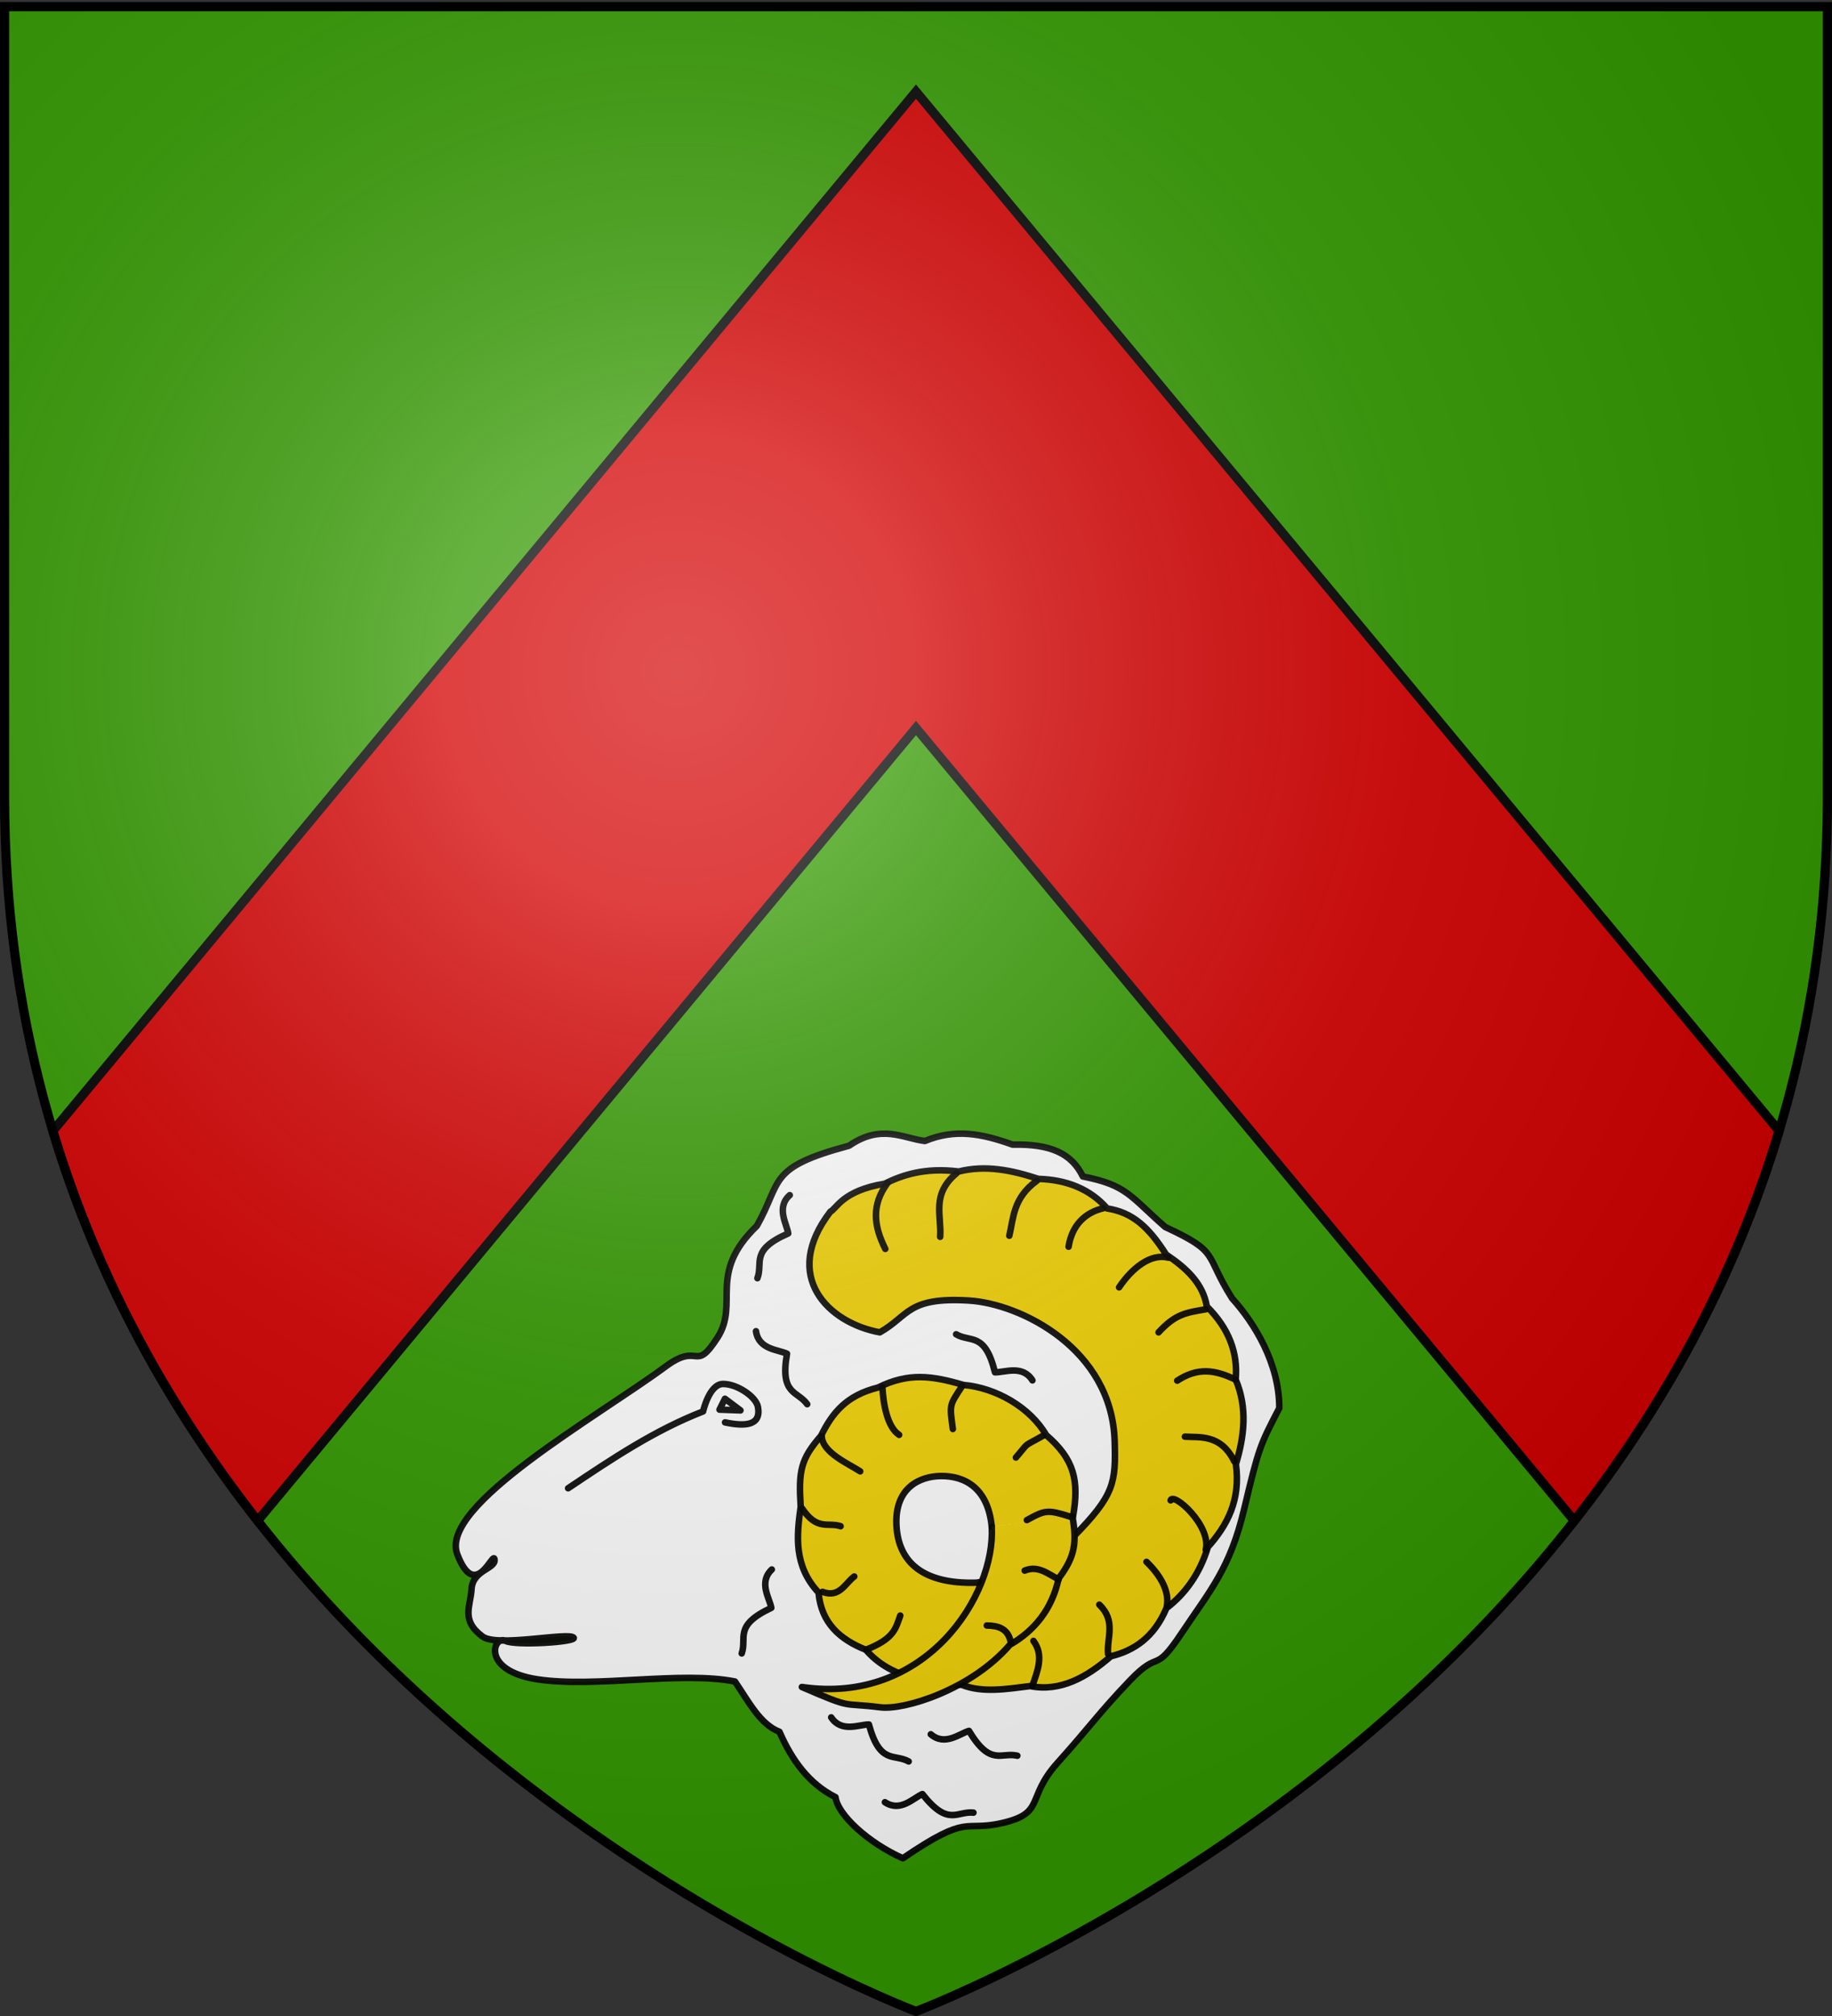
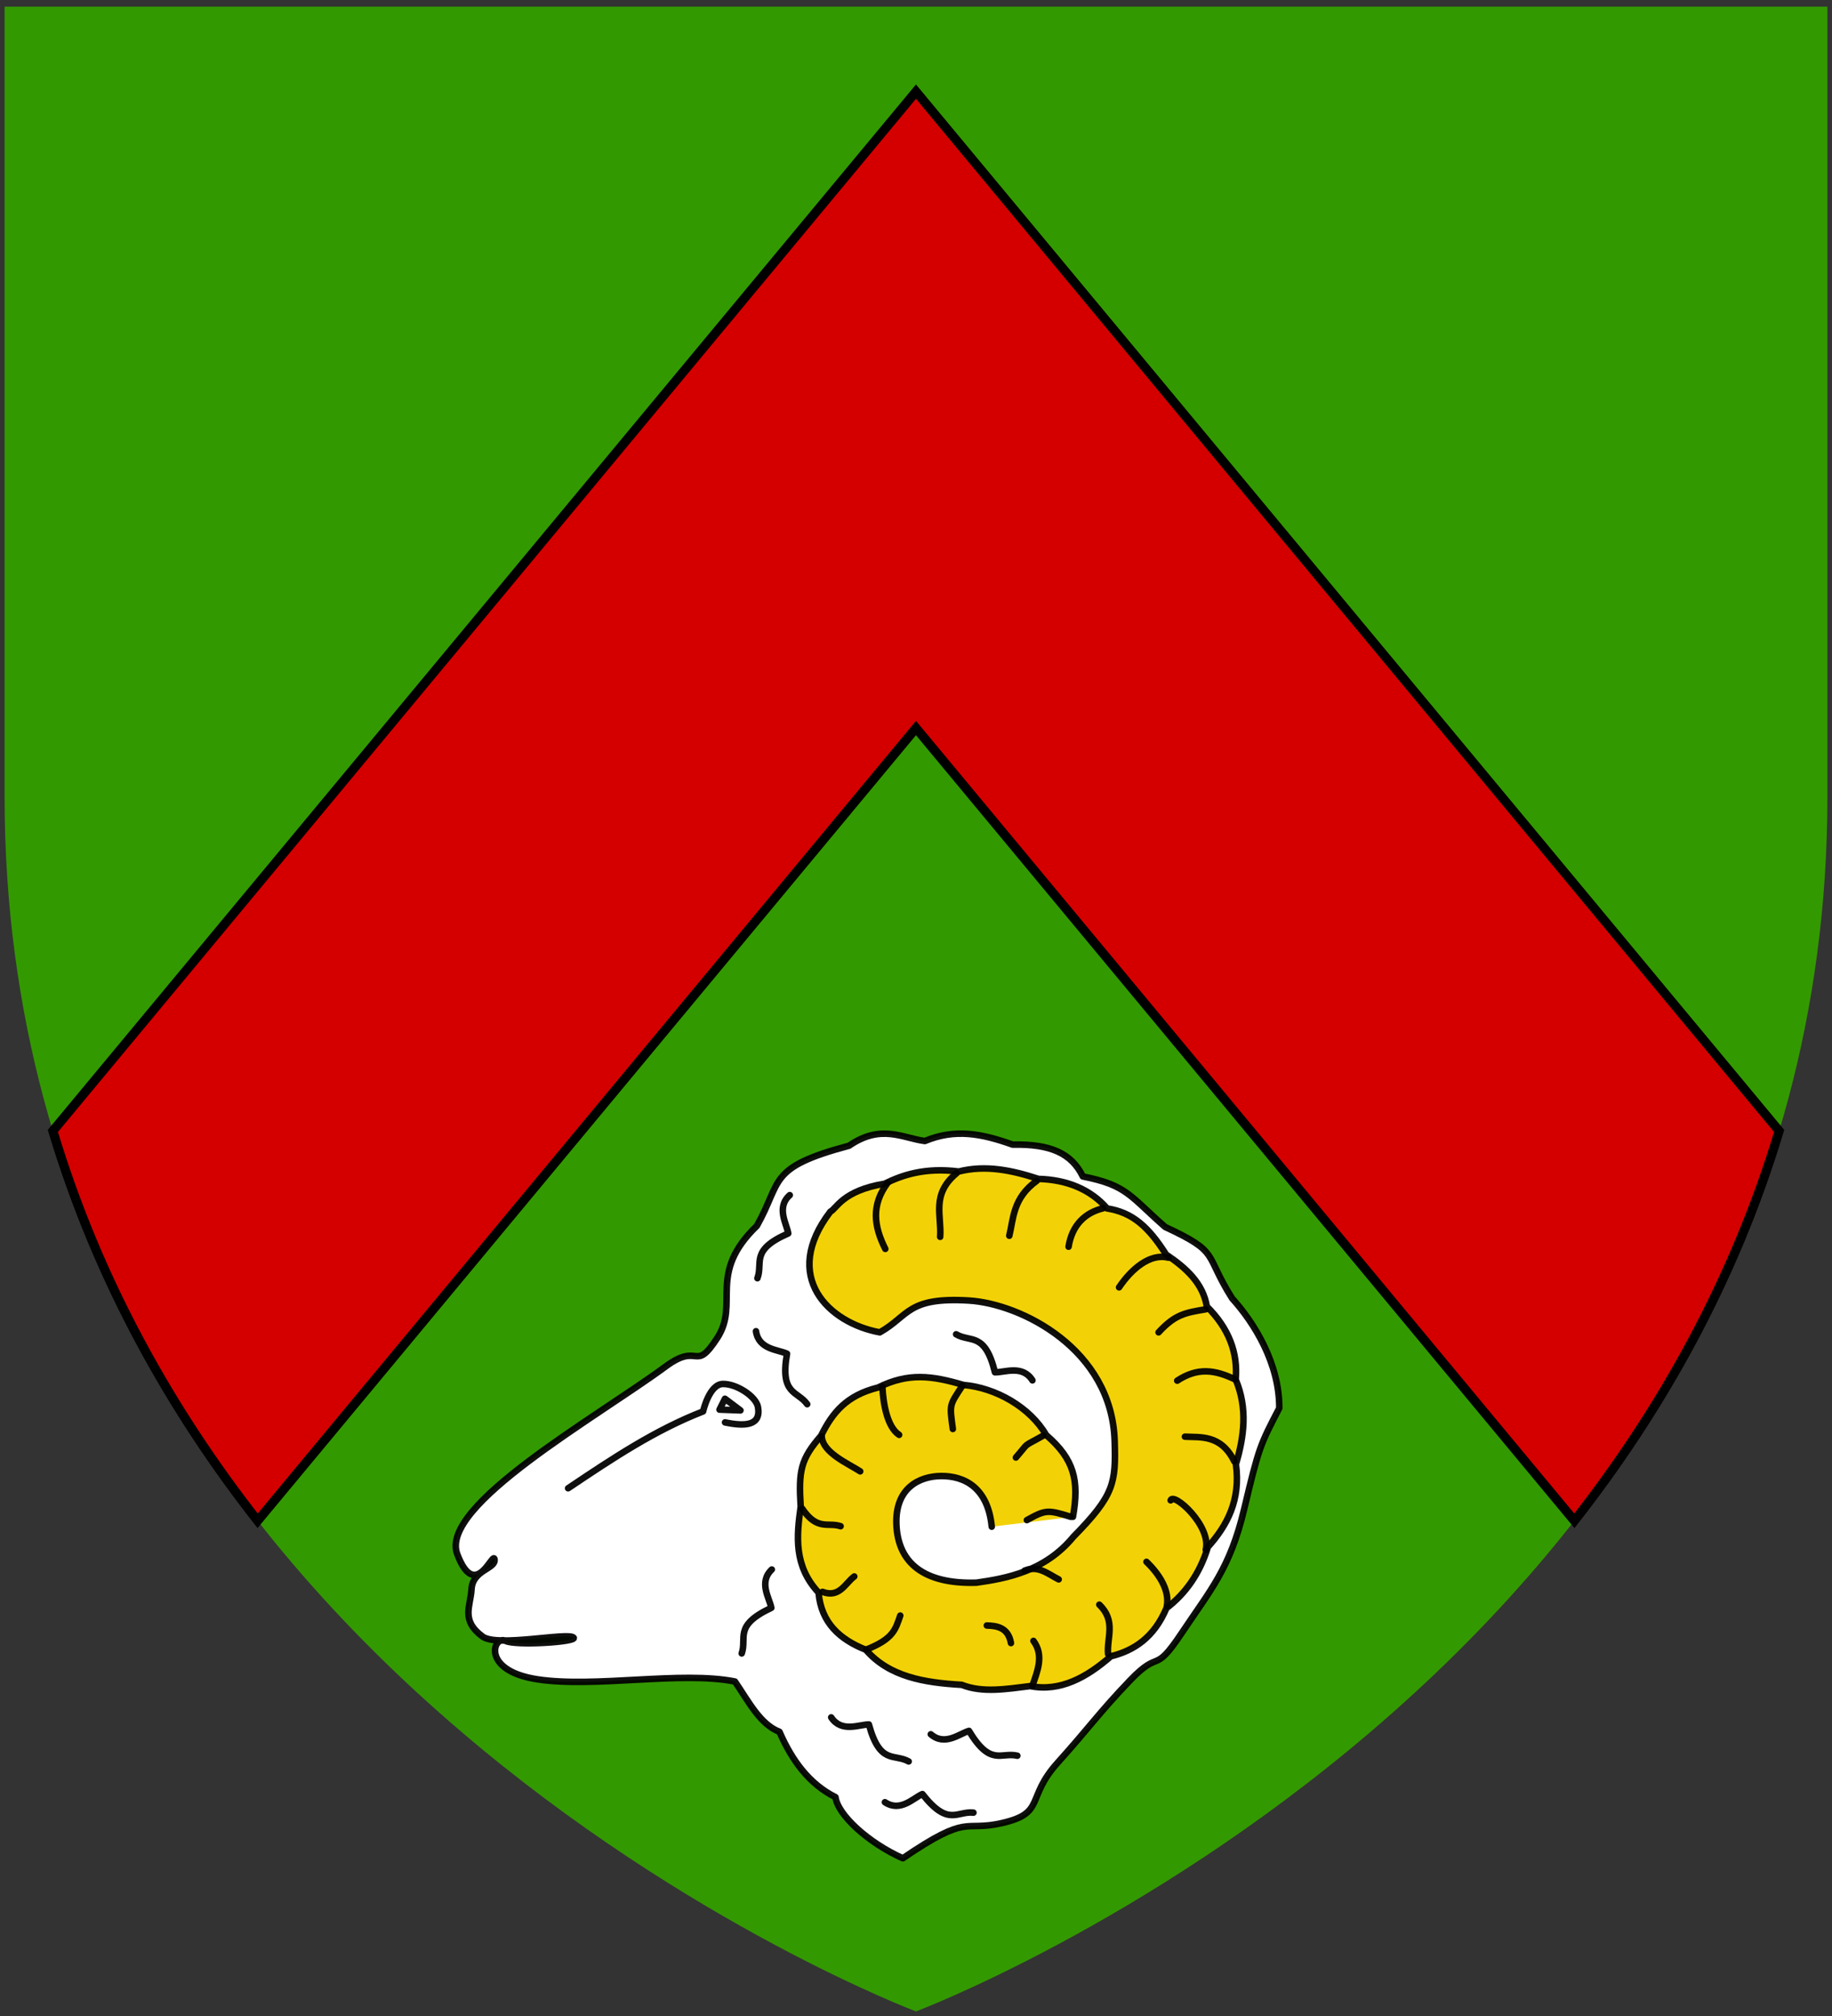
<svg xmlns="http://www.w3.org/2000/svg" xmlns:xlink="http://www.w3.org/1999/xlink" width="600" height="660" version="1.0">
  <rect width="100%" height="100%" fill="#333333" stroke="none" />
  <defs>
    <radialGradient xlink:href="#a" id="b" cx="221.445" cy="226.331" r="300" fx="221.445" fy="226.331" gradientTransform="matrix(1.353 0 0 1.349 -77.63 -85.747)" gradientUnits="userSpaceOnUse" />
    <linearGradient id="a">
      <stop offset="0" style="stop-color:#fff;stop-opacity:.314" />
      <stop offset=".19" style="stop-color:#fff;stop-opacity:.251" />
      <stop offset=".6" style="stop-color:#6b6b6b;stop-opacity:.125" />
      <stop offset="1" style="stop-color:#000;stop-opacity:.125" />
    </linearGradient>
  </defs>
  <g style="display:inline">
    <path d="M300 658.5s298.5-112.32 298.5-397.772V2.176H1.5v258.552C1.5 546.18 300 658.5 300 658.5z" style="fill:#390;fill-opacity:1;fill-rule:evenodd;stroke:none;stroke-width:1px;stroke-linecap:butt;stroke-linejoin:miter;stroke-opacity:1" />
    <path d="M300 30 17.312 370.25c14.87 49.452 38.995 91.807 67.063 127.625L300 238.344l215.625 259.531c28.068-35.818 52.194-78.173 67.063-127.625L300 30z" style="fill:#d40000;fill-opacity:1;fill-rule:evenodd;stroke:#000;stroke-width:3;stroke-linecap:butt;stroke-linejoin:miter;stroke-miterlimit:4;stroke-dasharray:none;stroke-opacity:1" />
  </g>
  <g style="fill:none;stroke:#000;stroke-opacity:.941;display:inline">
    <path d="M371.374 576.574c-2.649-1.18-4.981-3.324-5.155-4.675-1.987-.997-3.316-2.768-4.287-5.001-1.483-.57-2.359-2.31-3.41-3.848-4.096-.82-10.732.504-15.121-.168-4.39-.672-3.342-3.42-2.436-2.94.735.388 5.552.083 5.208-.252-.44-.43-5.846.756-6.972-.084-1.678-1.251-.915-2.3-.84-3.613.084-1.485 1.836-1.546 1.764-2.268-.08-.793-1.45 3.299-2.856-.42-1.404-3.711 10.657-10.457 15.96-14.364 2.605-1.92 2.172.556 3.948-2.184 1.723-2.657-.799-4.88 3.024-8.568 1.952-3.453.777-4.454 7.056-6.132 2.462-1.692 4.115-.573 5.804-.36 2.321-.963 4.343-.57 6.713.276 2.919-.063 4.515.672 5.376 2.436 3.381.672 3.57 1.47 6.3 3.864 4.242 1.974 2.94 1.995 5.124 5.46 1.693 1.869 3.623 4.972 3.612 8.4-1.466 2.82-1.56 2.99-2.688 7.728-1.086 4.566-2.604 6.216-4.788 9.493-2.184 3.276-1.575 1.134-3.948 3.612s-3.087 3.57-5.544 6.3c-2.457 2.73-.89 3.851-4.284 4.62-2.961.67-2.457-.79-7.56 2.688z" style="fill:#fff;fill-rule:evenodd;stroke:#000;stroke-width:.5;stroke-linecap:round;stroke-linejoin:round;stroke-miterlimit:4;stroke-dasharray:none;stroke-opacity:.941" transform="translate(-1293.416 -1858.796) scale(4.279)" />
    <path d="M378.178 551.205c-.292-2.985-2.08-3.897-3.898-3.876-1.59.018-3.515.87-3.398 3.722.12 2.888 2.054 4.559 6.12 4.438 2.305-.326 5.242-.863 7.427-3.513 3.128-3.183 3.258-4.108 3.157-7.323-.216-7.04-7.168-10.514-11.172-10.752-4.716-.28-4.553 1.164-6.804 2.436-3.937-.726-7.586-4.28-3.78-9.24.46-.203.908-1.604 4.158-2.134 1.296-.639 3.034-1.263 5.666-.932 2.064-.52 4.084-.097 6.093.565 2.178.056 3.986.795 5.26 2.26 1.933.299 3.163 1.394 4.517 3.526 1.502 1.007 2.819 2.179 3.116 3.974 1.687 1.67 2.394 3.557 2.209 5.588.93 2.213.644 4.37.018 6.48.374 2.746-.663 4.679-2.144 6.335-.627 2.063-1.742 3.587-3.177 4.683-.94 2.23-2.475 3.243-4.25 3.678-1.841 1.606-3.869 2.737-6.177 2.28-1.83.227-3.647.535-5.236-.096-2.876-.163-5.559-.615-7.344-2.684-1.953-.772-3.419-2.038-3.616-4.374-1.903-2.046-1.684-4.313-1.368-6.569-.173-2.768.003-3.633 1.56-5.433.881-1.789 1.964-3.088 4.358-3.685 2.333-1.156 4.119-.91 6.54-.199 2.478.212 5.102 1.71 6.332 3.833 2.147 1.85 2.541 3.475 2.049 6.256" style="fill:#f2d207;fill-rule:evenodd;stroke:#000;stroke-width:.5;stroke-linecap:round;stroke-linejoin:round;stroke-miterlimit:4;stroke-dasharray:none;stroke-opacity:.941" transform="translate(-1293.416 -1858.796) scale(4.279)" />
-     <path d="M384.352 550.407c.348 1.971.216 3.091-1.052 4.75-.504 2.381-1.89 4.031-3.735 5.085-2.981 3.443-8.082 5.011-9.913 4.782-3.106-.39-1.969.188-6.007-1.554 9.44 1.394 14.834-6.97 14.533-12.265" style="fill:#f2d207;fill-rule:evenodd;stroke:#000;stroke-width:.5;stroke-linecap:round;stroke-linejoin:round;stroke-miterlimit:4;stroke-dasharray:none;stroke-opacity:.941" transform="translate(-1293.416 -1858.796) scale(4.279)" />
    <path d="M345.753 548.265c3.44-2.31 6.67-4.457 10.332-5.88 0 0 .462-2.079 1.512-2.1 1.05-.021 2.545.957 2.688 1.764.259 1.456-1.033 1.487-2.52 1.176M370.198 524.913c-1.243 1.68-1.055 3.276-.168 5.04M375.49 524.157c-1.962 1.624-1.138 3.248-1.26 4.872M381.622 524.745c-1.83 1.316-1.777 2.884-2.1 4.2M386.704 526.845c-1.375.326-2.382 1.28-2.646 2.94M391.702 530.625c-1.405-.362-2.83.858-3.78 2.268M394.558 534.573c-1.568.264-2.338.38-3.612 1.764M396.826 539.949c-1.568-.756-2.884-.946-4.452.084M396.742 546.207c-1.023-2.09-2.625-1.82-3.78-1.89M394.558 552.97c.45-1.838-2.488-4.449-2.688-3.78M391.576 557.295c.211-1.092-.421-2.31-1.554-3.402M387.082 560.95c-.112-1.26.636-2.52-.672-3.78M381.286 563.386c.381-1.12.913-2.324.084-3.444M371.176 558.005c-.367 1.046-.504 1.774-2.604 2.604M367.656 555.014c-.693.51-1.128 1.67-2.436 1.176M366.611 551.168c-.962-.327-1.778.376-2.94-1.344M368.11 546.972c-.92-.599-2.884-1.43-2.943-2.674M382.126 544.233c-1.695.96-.992.404-2.1 1.68M384.226 550.45c-1.774-.558-1.938-.534-3.36.251M383.302 555.237c-.82-.413-1.573-1.099-2.604-.672M379.648 560.11c-.203-1.167-1.03-1.326-1.848-1.345M360.133 536.249c.205 1.413 1.706 1.406 2.376 1.722-.562 3.165.808 2.827 1.544 3.861M371.09 544.179c-.92-.598-1.223-2.42-1.281-3.663M375.2 543.731c-.253-1.905-.285-1.764.726-3.305M361.344 554.48c-1.037.983-.166 2.205-.038 2.935-2.91 1.365-1.844 2.29-2.265 3.487M373.513 567.088c1.082.932 2.21-.058 2.923-.26 1.654 2.757 2.465 1.602 3.7 1.9M365.89 565.795c.789 1.19 2.143.542 2.884.541.845 3.102 1.939 2.21 3.047 2.83M370.002 572.285c1.19.789 2.186-.334 2.868-.623 1.985 2.528 2.646 1.28 3.908 1.421M362.718 525.837c-1.063.953-.226 2.2-.117 2.932-2.947 1.286-1.906 2.239-2.359 3.425M381.293 540.01c-.758-1.21-2.128-.598-2.869-.617-.764-3.123-1.88-2.26-2.972-2.909" style="fill:none;fill-rule:evenodd;stroke:#000;stroke-width:.5;stroke-linecap:round;stroke-linejoin:round;stroke-miterlimit:4;stroke-dasharray:none;stroke-opacity:.941" transform="translate(-1293.416 -1858.796) scale(4.279)" />
    <path d="m357.341 542.248.416-.832 1.188.891-1.604-.06z" style="fill:none;fill-rule:evenodd;stroke:#000;stroke-width:.5;stroke-linecap:round;stroke-linejoin:round;stroke-miterlimit:4;stroke-dasharray:none;stroke-opacity:.941" transform="translate(-1293.416 -1858.796) scale(4.279)" />
  </g>
-   <path d="M300 658.5s298.5-112.32 298.5-397.772V2.176H1.5v258.552C1.5 546.18 300 658.5 300 658.5z" style="opacity:1;fill:url(#b);fill-opacity:1;fill-rule:evenodd;stroke:none;stroke-width:1px;stroke-linecap:butt;stroke-linejoin:miter;stroke-opacity:1" />
-   <path d="M300 658.5S1.5 546.18 1.5 260.728V2.176h597v258.552C598.5 546.18 300 658.5 300 658.5z" style="opacity:1;fill:none;fill-opacity:1;fill-rule:evenodd;stroke:#000;stroke-width:3;stroke-linecap:butt;stroke-linejoin:miter;stroke-miterlimit:4;stroke-dasharray:none;stroke-opacity:1" />
</svg>